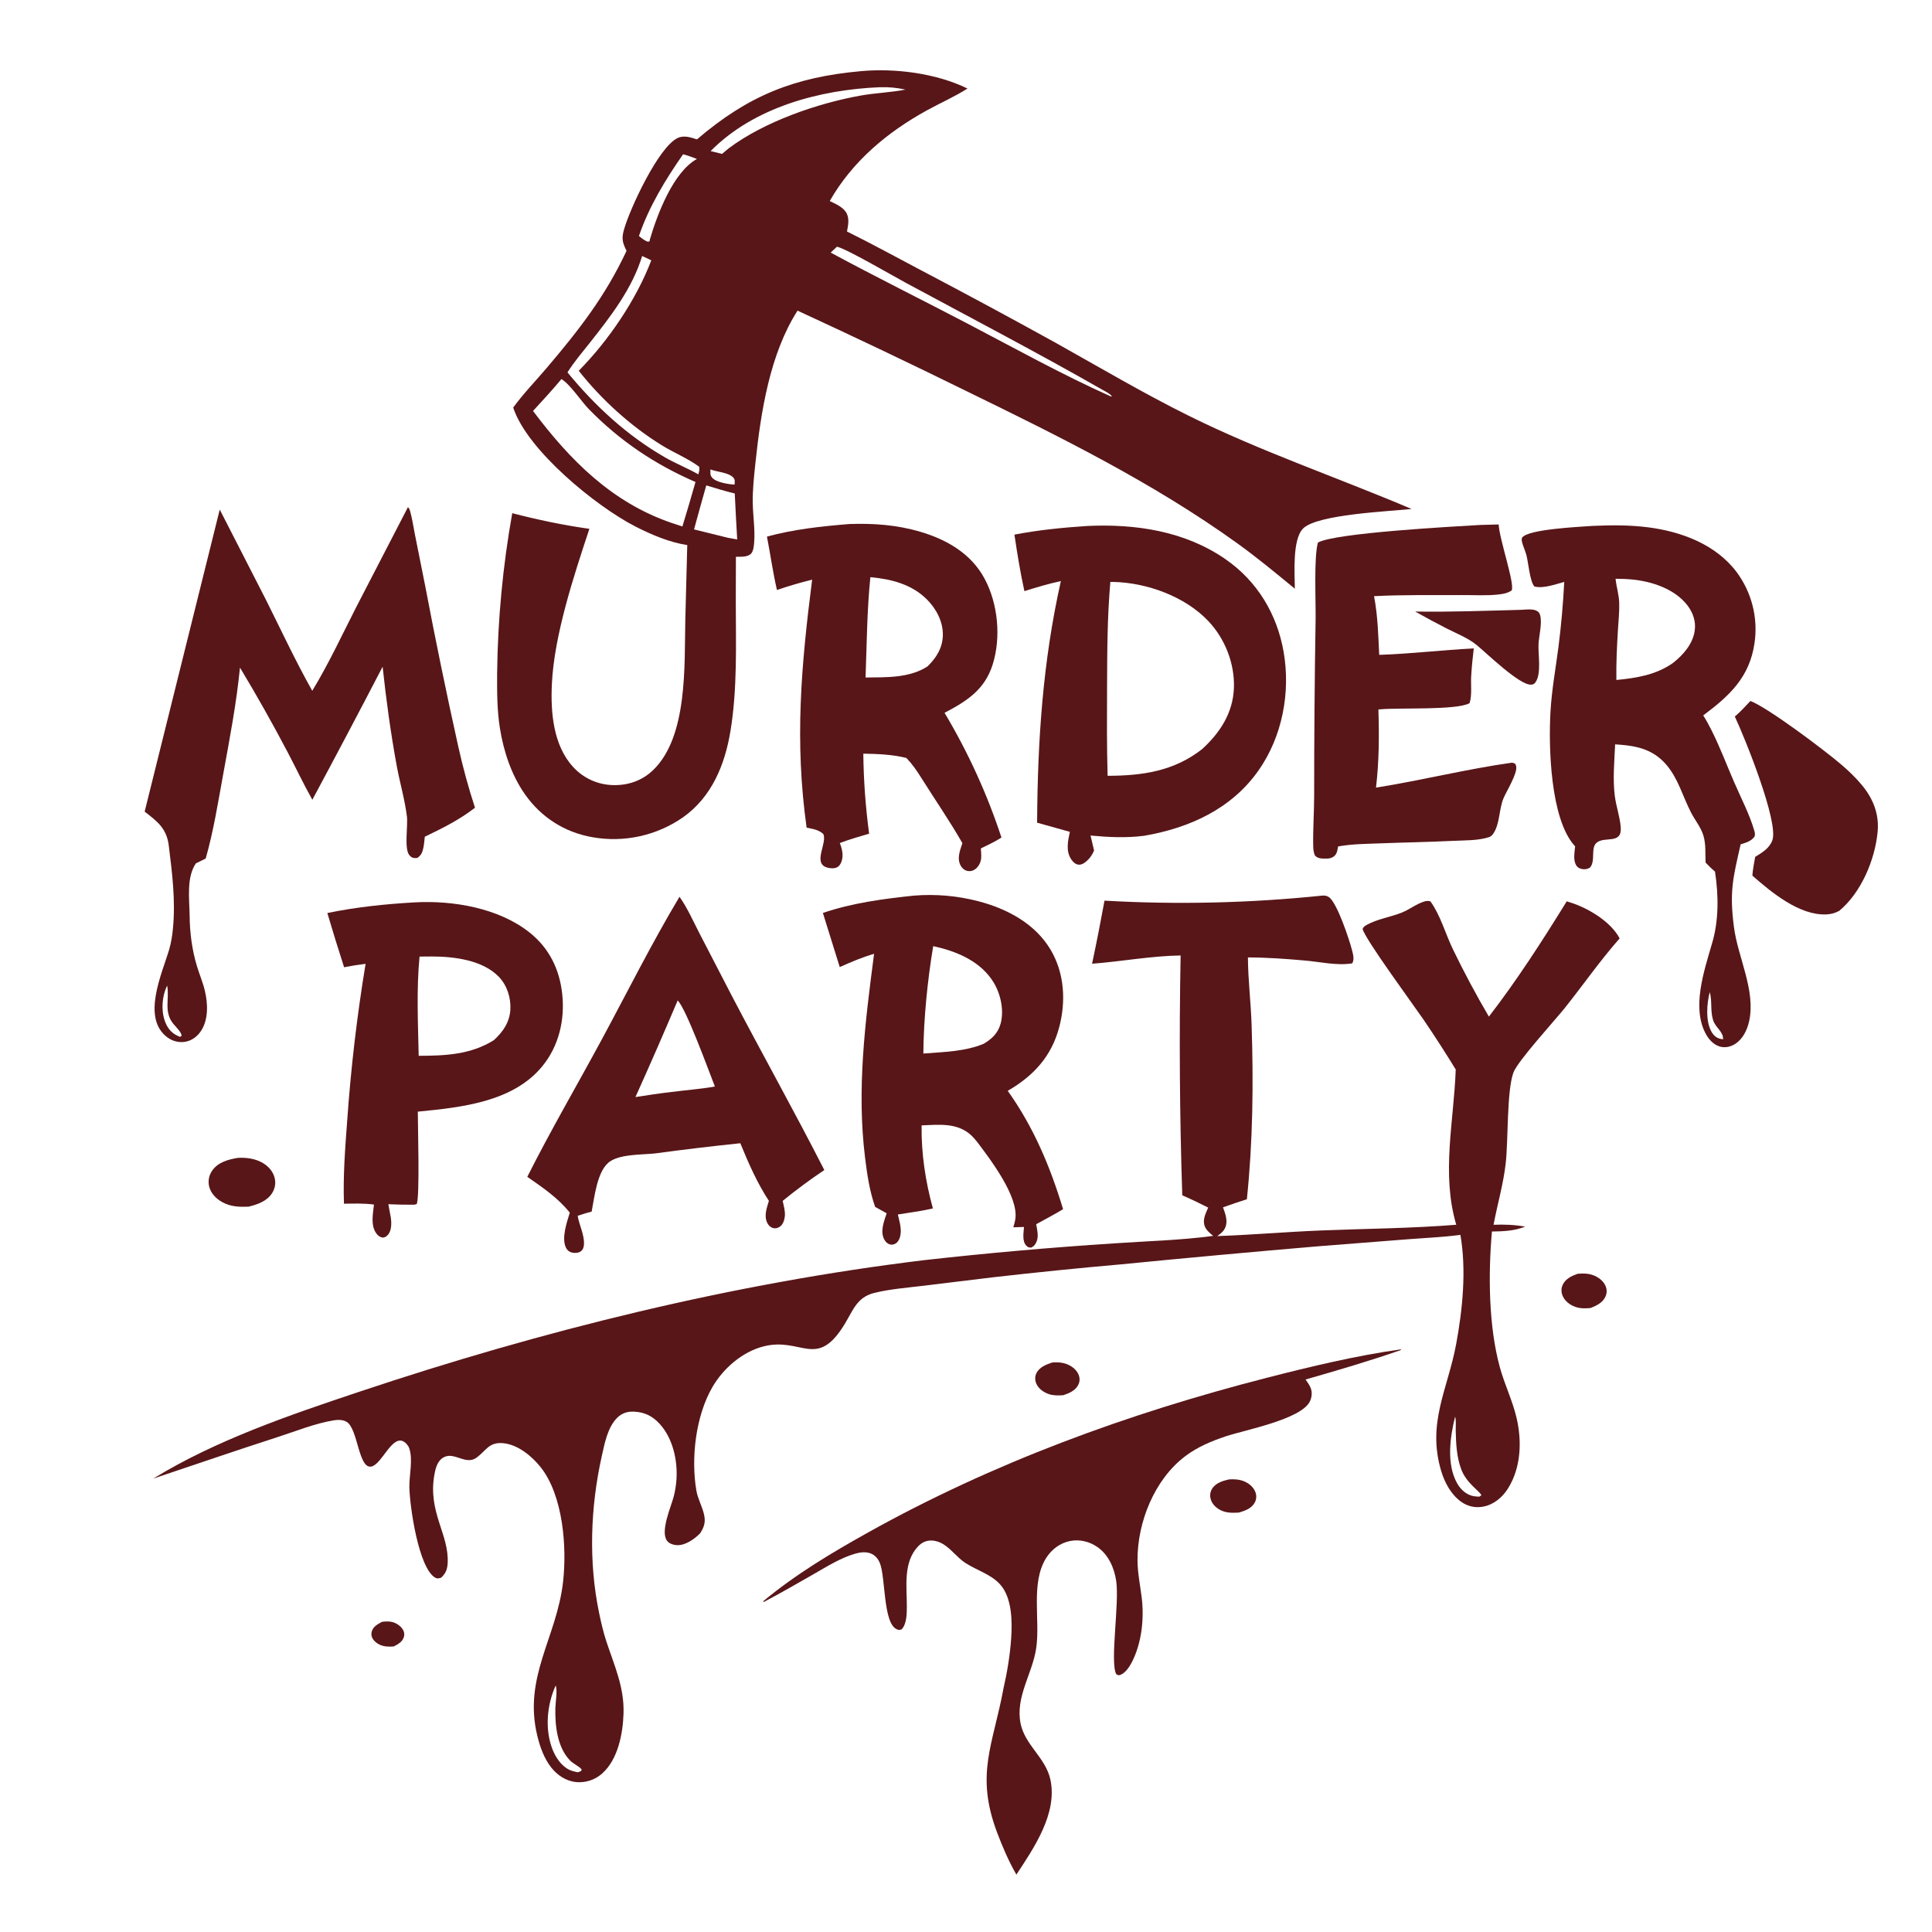
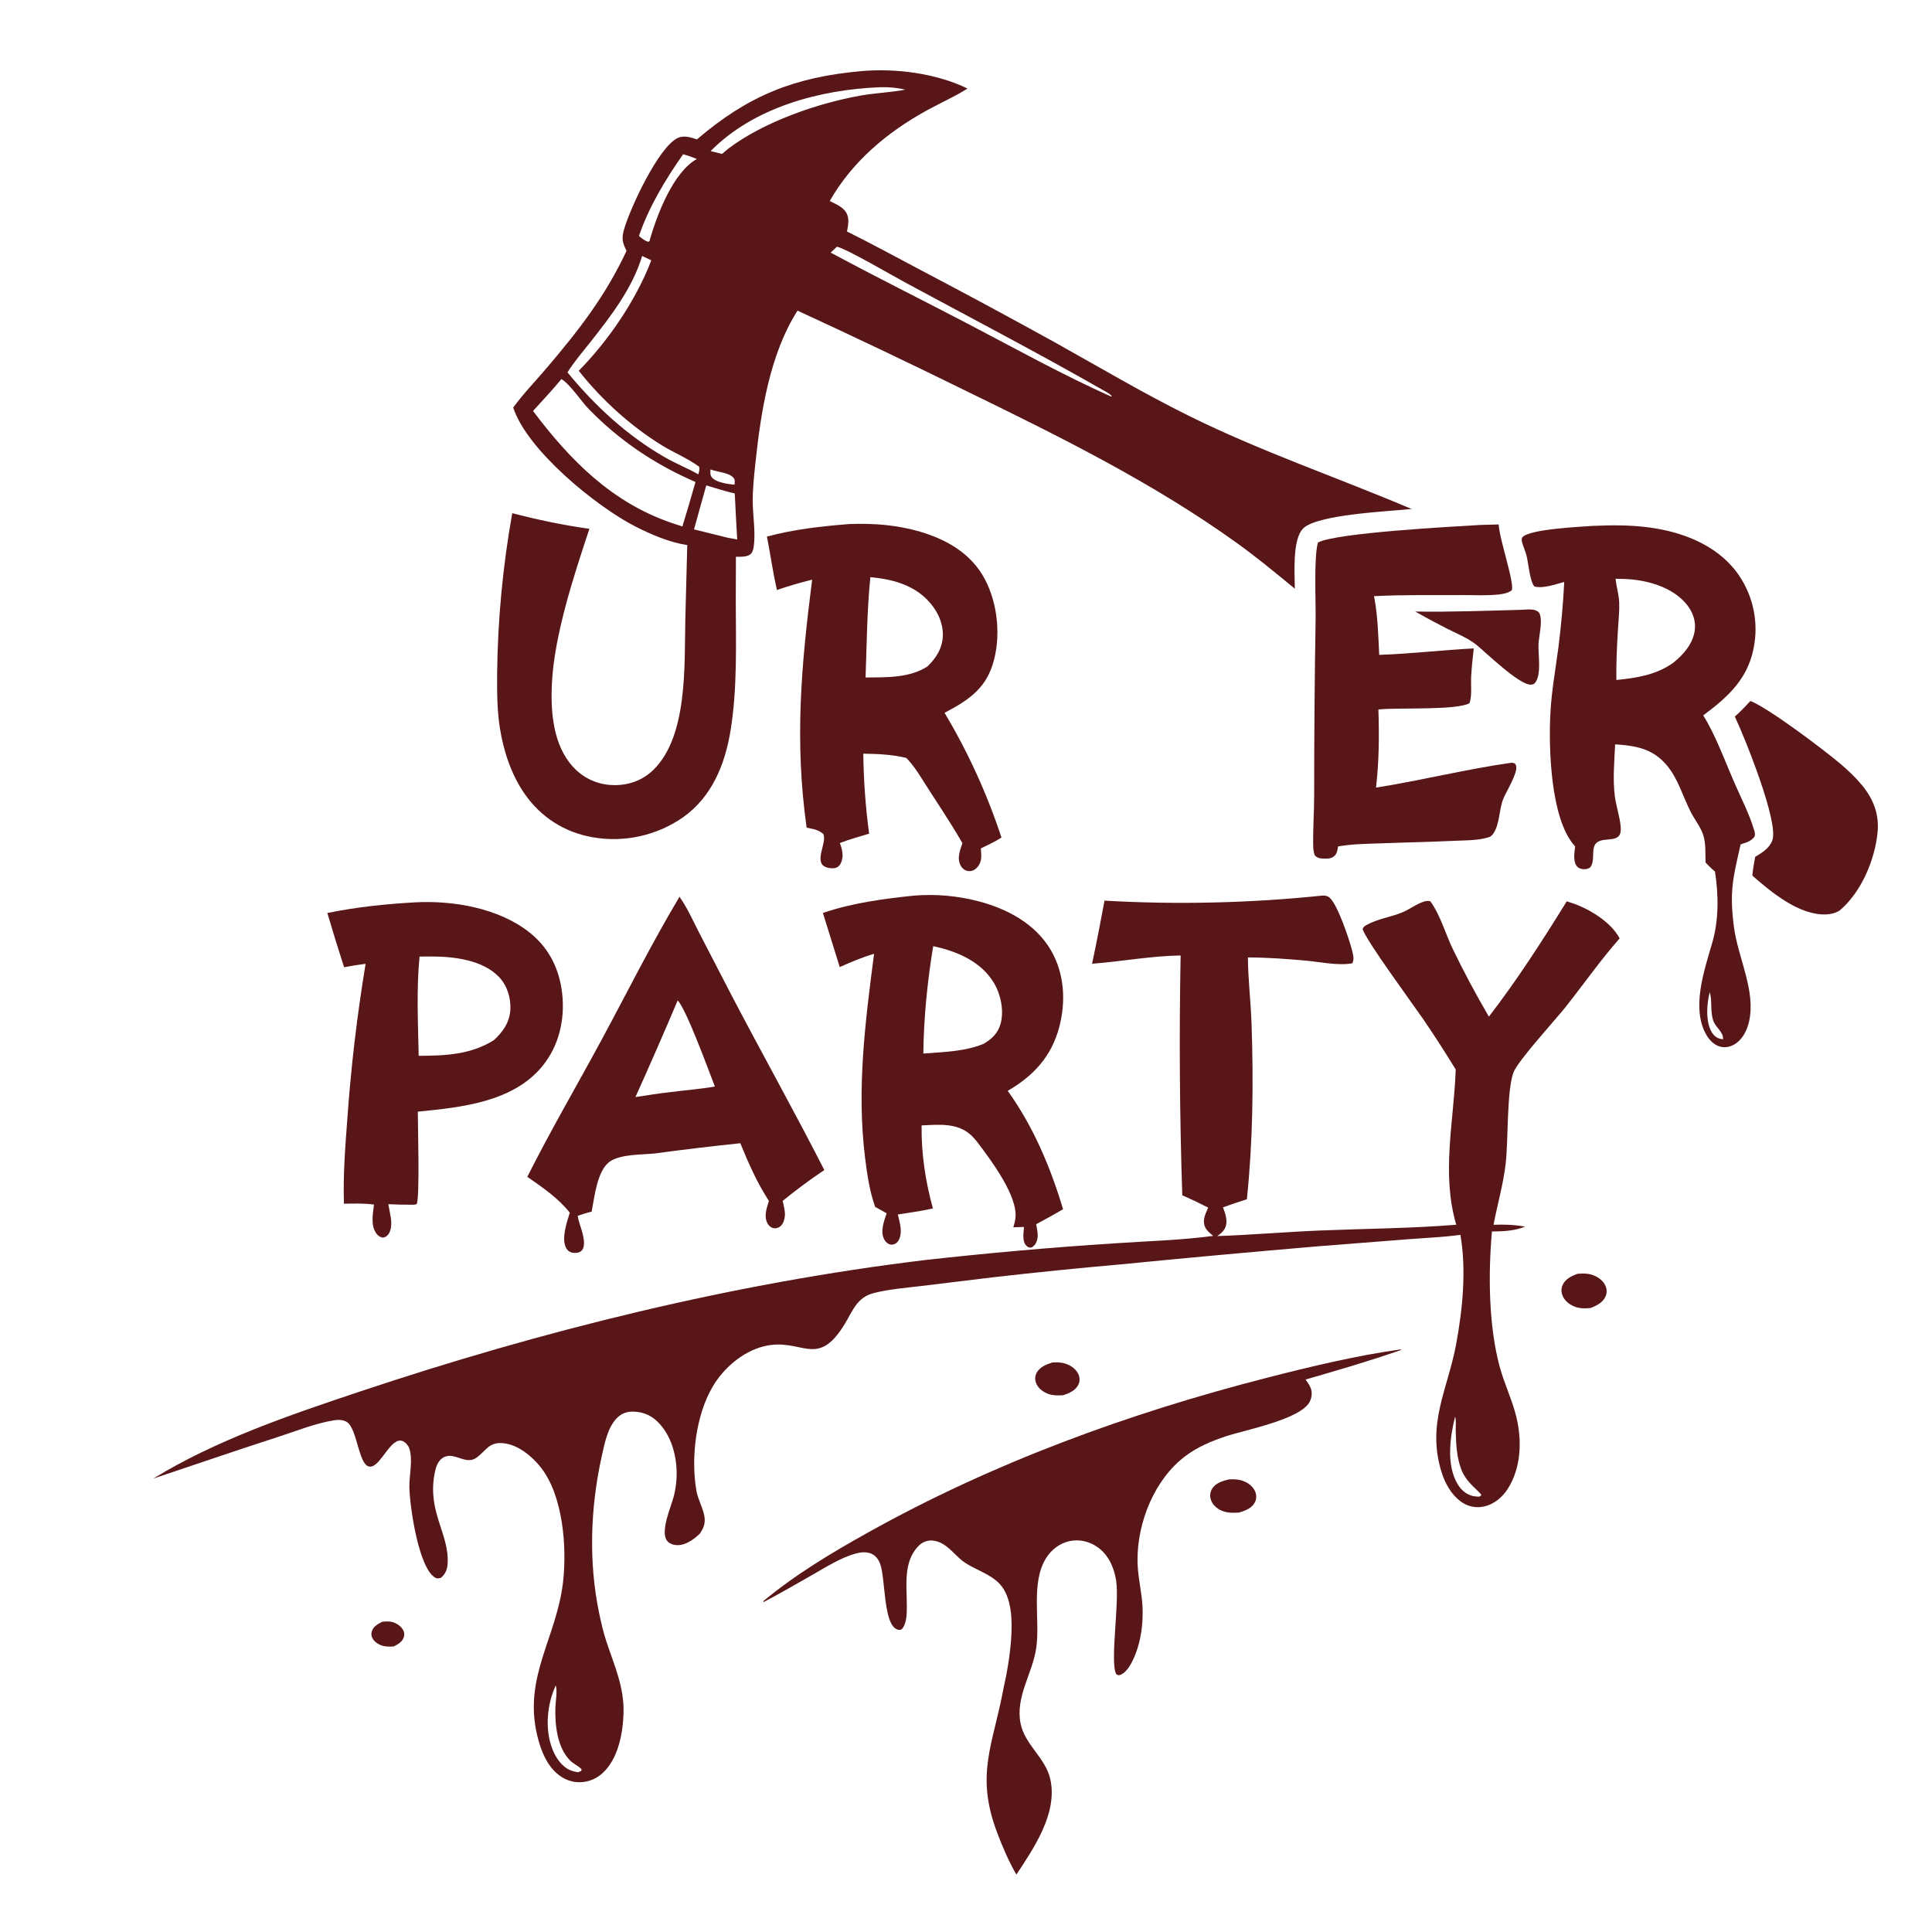
<svg xmlns="http://www.w3.org/2000/svg" width="1024" height="1024">
  <path fill="#581618" d="M202.539 859.579C204.17 859.407 206.085 859.278 207.693 859.645C210.002 860.173 212.531 861.84 213.667 863.958Q213.788 864.18 213.885 864.414Q213.983 864.648 214.055 864.891Q214.127 865.134 214.173 865.383Q214.22 865.632 214.24 865.884Q214.26 866.137 214.254 866.39Q214.248 866.643 214.215 866.894Q214.182 867.145 214.123 867.392Q214.064 867.638 213.98 867.877C213.119 870.337 210.882 871.523 208.709 872.646C207.409 872.791 206.105 872.769 204.803 872.66C202.21 872.445 199.558 871.221 197.942 869.131C196.991 867.901 196.616 866.408 197.004 864.886C197.712 862.108 200.212 860.826 202.539 859.579Z" />
  <path fill="#581618" d="M557.693 722.159C560.209 721.946 562.618 722.033 565.027 722.873C567.746 723.821 570.418 725.729 571.603 728.432C572.381 730.207 572.407 732.122 571.569 733.878C570.053 737.058 566.662 738.427 563.535 739.497C561.059 739.663 558.388 739.719 556.01 738.938C553.253 738.032 550.452 736.113 549.274 733.371C548.505 731.581 548.449 729.65 549.303 727.879C550.901 724.569 554.446 723.25 557.693 722.159Z" />
  <path fill="#581618" d="M651.395 784.112C654.173 783.949 656.943 784.067 659.536 785.187C662.048 786.271 664.359 788.182 665.364 790.786C666.036 792.527 666.002 794.451 665.179 796.136C663.54 799.488 659.978 800.686 656.665 801.697C653.069 801.882 649.741 801.991 646.495 800.19C644.191 798.91 642.277 796.923 641.627 794.312Q641.541 793.976 641.49 793.632Q641.439 793.289 641.423 792.942Q641.408 792.596 641.428 792.249Q641.447 791.903 641.503 791.56Q641.558 791.217 641.648 790.882Q641.737 790.547 641.861 790.223Q641.985 789.898 642.141 789.588Q642.297 789.278 642.484 788.986C644.454 785.945 648.071 784.88 651.395 784.112Z" />
  <path fill="#581618" d="M836.145 675.138C838.955 674.905 841.6 674.872 844.292 675.841C847.09 676.849 849.722 678.759 850.95 681.54C851.728 683.3 851.761 685.208 851.028 686.987C849.605 690.433 846.318 691.945 843.082 693.264C840.297 693.544 837.604 693.609 834.925 692.657C832.075 691.645 829.357 689.597 828.19 686.732C827.442 684.894 827.398 682.895 828.217 681.074C829.691 677.799 832.965 676.28 836.145 675.138Z" />
-   <path fill="#581618" d="M126.14 613.684C130.756 613.447 135.477 614.09 139.491 616.518C142.473 618.322 144.861 621.116 145.632 624.568C146.239 627.285 145.715 630.034 144.224 632.375C141.464 636.711 136.447 638.393 131.718 639.571C126.796 639.741 122.342 639.632 117.874 637.199C114.591 635.412 111.749 632.537 110.847 628.816Q110.719 628.278 110.65 627.73Q110.58 627.182 110.57 626.629Q110.559 626.077 110.607 625.526Q110.655 624.975 110.762 624.433Q110.868 623.891 111.032 623.363Q111.195 622.835 111.414 622.328Q111.633 621.82 111.905 621.339Q112.177 620.858 112.498 620.408C115.665 615.906 121.025 614.546 126.14 613.684Z" />
  <path fill="#581618" d="M805.999 323.229C808.383 323.15 812.112 322.592 814.285 323.648C815.513 324.244 815.964 324.829 816.318 326.112C817.443 330.189 815.733 336.903 815.463 341.128C815.115 346.579 817.166 357.036 813.819 361.629C813.123 362.585 812.681 362.805 811.483 362.877C805.388 363.241 787.977 346.226 782.694 341.913C778.215 338.204 771.804 335.676 766.614 333.032Q758.255 328.752 750.08 324.13C768.65 324.435 787.427 323.712 805.999 323.229Z" />
  <path fill="#581618" d="M927.763 371.524C937.319 375.254 966.958 397.588 975.717 405.064C979.691 408.456 983.523 412.089 986.858 416.12C992.844 423.358 996.084 431.518 995.168 441.026C993.741 455.828 986.448 473.098 974.865 482.745C972.679 483.958 970.546 484.534 968.046 484.652C953.746 485.329 938.904 472.966 928.791 464.091C929.023 460.768 929.716 457.441 930.277 454.158C933.938 451.927 937.758 449.669 939.358 445.444C942.979 435.884 924.572 390.505 919.492 379.79C922.469 377.249 925.092 374.376 927.763 371.524Z" />
  <path fill="#581618" d="M784.853 278.224L794.331 277.98C794.692 285.847 802.991 309.464 801.214 312.939C799.147 314.361 796.818 314.804 794.352 315.084C788.014 315.802 781.213 315.364 774.814 315.405C759.339 315.504 743.72 315.157 728.271 315.981C730.253 326.22 730.511 336.697 731.011 347.089C747.687 346.548 764.434 344.519 781.133 343.67C780.544 348.594 780.028 353.564 779.746 358.517C779.502 362.794 780.287 368.7 778.877 372.711C771.995 376.531 741.58 375.018 731.46 375.961L730.581 376.047C731.037 390.022 730.941 403.546 729.312 417.46C753.374 413.627 777.159 407.652 801.256 404.241C801.893 404.247 802.429 404.535 803.019 404.759C803.331 405.286 803.425 405.371 803.59 406.036C804.509 409.731 798.389 419.481 796.856 423.167C794.444 428.965 794.999 436.865 791.38 441.972C790.801 442.788 790.057 443.44 789.087 443.749C783.279 445.599 776.121 445.381 770.037 445.677C757.239 446.302 744.439 446.497 731.638 446.993C724.498 447.27 717.129 447.295 710.074 448.489L709.228 448.637C708.919 450.242 708.728 452.143 707.559 453.379C705.972 455.056 703.973 455.142 701.81 455.075C699.817 455.012 698.359 454.917 696.913 453.404C696.245 451.799 696.068 450.219 696.03 448.483C695.839 439.614 696.521 430.64 696.531 421.748Q696.522 375.011 697.299 328.283C697.459 318.878 696.303 295.382 698.531 287.559C707.82 282.418 770.167 279.081 784.853 278.224Z" />
  <path fill="#581618" d="M360.147 475.315C364.289 481.137 367.293 488.014 370.564 494.351L387.818 527.688C403.986 558.604 421.065 589.079 436.911 620.154Q425.474 627.794 414.831 636.505C415.383 638.935 416.199 641.919 416.006 644.401C415.85 646.411 415.048 649.081 413.238 650.232C412.107 650.951 410.949 651.264 409.629 650.869C408.32 650.477 407.332 649.472 406.724 648.28C404.77 644.451 406.397 640.296 407.529 636.499C401.319 627 396.654 616.425 392.39 605.937Q369.675 608.299 347.043 611.359C340.158 612.062 329.386 611.689 323.517 615.451C316.484 619.959 315.107 634.513 313.582 642.193C311.062 642.803 308.635 643.586 306.179 644.408C306.983 649.347 309.705 654.287 309.528 659.334C309.477 660.807 309.075 662.378 307.794 663.268C306.515 664.157 304.509 664.253 303.026 663.87C301.688 663.524 300.637 662.626 300.018 661.4C297.445 656.305 300.447 647.824 302.007 642.727C295.63 634.806 287.735 629.496 279.481 623.737C291.873 599.092 305.764 575.374 318.859 551.116C332.513 525.824 345.386 499.986 360.147 475.315ZM359.183 530.258Q348.29 555.997 336.793 581.471C342.979 580.526 349.159 579.535 355.379 578.839C363.173 577.794 371.186 577.272 378.903 575.871C375.638 567.563 363.698 534.68 359.183 530.258Z" />
  <path fill="#581618" d="M219.614 478.285C239.971 477.119 264.255 481.217 280.623 494.2C291.066 502.483 296.554 513.665 297.985 526.805C299.476 540.507 296.235 554.429 287.396 565.182C271.767 584.196 244.32 586.94 221.451 589.198C221.433 596.389 222.572 634.497 220.858 638.184L219.625 638.525Q212.724 638.576 205.83 638.254Q206.536 641.768 207.13 645.302C207.57 648.038 207.606 652.204 205.656 654.428C204.754 655.456 204.137 655.812 202.8 655.976C201.362 655.624 200.497 655.092 199.598 653.924C196.314 649.659 197.662 643.369 198.216 638.449C192.982 637.699 187.584 637.937 182.309 637.992C181.794 623.403 182.916 608.686 184.01 594.147Q186.923 552.27 193.775 510.855C189.936 511.311 186.178 511.919 182.386 512.665Q177.747 498.353 173.498 483.921C188.895 480.753 203.922 479.198 219.614 478.285ZM222.37 507.006C220.691 524.247 221.552 542.281 221.915 559.604C236.027 559.552 249.39 559.011 261.719 551.341C266.58 546.896 270.135 541.846 270.502 535.021C270.835 528.837 268.762 522.288 264.449 517.783C255.853 508.805 240.613 506.966 228.868 506.957Q225.619 506.959 222.37 507.006Z" />
  <path fill="#581618" d="M742.263 715.212L742.499 715.213L742.495 715.563C725.819 721.354 708.935 726.308 691.964 731.169C692.953 732.533 693.974 733.96 694.628 735.523C695.612 737.872 695.347 740.603 694.224 742.852C689.495 752.331 659.829 757.898 649.681 761.283C642.105 763.81 634.738 766.897 628.314 771.724C611.821 784.117 602.753 806.95 602.905 827.165C602.954 833.67 604.299 840.119 605.107 846.559C606.531 857.909 605.132 870.99 599.784 881.237C598.535 883.632 596.152 887.181 593.343 887.849C592.515 888.046 592.28 887.686 591.594 887.294C588.22 880.596 593.402 849.829 591.59 837.818C590.564 831.02 587.542 824.136 581.803 820.066C577.583 817.074 572.235 815.729 567.131 816.772C561.794 817.861 557.317 821.249 554.449 825.828C546.135 839.105 551.457 858.797 549.179 873.759C547.135 887.184 538.135 899.389 540.913 913.418C543.192 924.923 554.215 931.589 556.722 943.179C560.606 961.128 548.02 979.432 538.705 993.581C534.623 986.503 531.343 978.846 528.461 971.205C516.802 940.295 526.378 924.776 531.907 894.696C533.855 886.206 535.336 877.175 535.936 868.487C536.552 859.565 536.452 846.747 530.045 839.731C525.119 834.336 517.674 832.277 511.668 828.39C507.334 825.584 504.252 821.043 499.834 818.372C497.991 817.258 495.765 816.528 493.6 816.502C490.846 816.47 488.51 817.603 486.63 819.581C478.567 828.069 480.672 840.878 480.645 851.482C480.636 855.227 480.596 860.875 477.83 863.631C476.66 863.944 476.424 864.037 475.264 863.519C468.008 860.28 469.42 835.83 466.315 828.396C465.336 826.053 463.665 824.086 461.209 823.251C458.641 822.378 455.853 822.744 453.3 823.472C445.44 825.715 437.978 830.497 430.917 834.513C422.262 839.437 413.583 844.513 404.755 849.112L404.524 848.688C421.657 834.468 440.46 823.21 459.841 812.384C526.18 775.331 598.015 749.091 671.499 730.243C694.839 724.257 718.397 718.601 742.263 715.212Z" />
  <path fill="#581618" d="M450.287 277.74C463.045 277.303 475.314 278.193 487.634 281.803C501.783 285.95 514.759 293.417 521.888 306.773C528.978 320.056 530.66 337.871 526.128 352.231C521.913 365.586 512.455 371.597 500.626 377.803Q505.296 385.62 509.527 393.682Q513.758 401.745 517.539 410.028Q521.319 418.312 524.636 426.791Q527.954 435.271 530.799 443.92C527.313 446.149 523.591 447.89 519.874 449.688C519.973 451.337 520.154 453.098 520.044 454.747C519.901 456.88 518.832 459.113 517.165 460.479C515.951 461.474 514.363 461.941 512.804 461.624C511.24 461.306 509.96 460.228 509.203 458.853C507.054 454.946 508.817 450.749 510.093 446.896C503.4 435.144 495.497 423.765 488.31 412.284C485.96 408.495 483.496 404.966 480.412 401.736C473.053 399.88 465.127 399.585 457.572 399.458Q457.817 420.758 460.654 441.87C455.442 443.408 450.204 444.869 445.131 446.83C446.025 449.062 446.747 451.825 446.534 454.244C446.377 456.03 445.598 458.451 444.024 459.489C442.411 460.553 439.636 460.287 437.907 459.656C430.855 457.081 438.591 446.756 436.352 442.024C433.86 439.75 430.721 439.327 427.527 438.69C421.089 392.757 424.631 352.871 430.451 307.235Q421.004 309.556 411.804 312.72C409.645 303.379 408.325 293.822 406.501 284.404C420.741 280.527 435.619 278.909 450.287 277.74ZM461.311 305.901C459.519 323.477 459.415 341.425 458.769 359.089C469.732 358.953 481.993 359.447 491.568 353.23C496.299 348.69 499.64 343.309 499.735 336.548C499.835 329.407 496.188 322.582 491.207 317.639C483.122 309.616 472.314 306.918 461.311 305.901Z" />
  <path fill="#581618" d="M484.415 474.695Q488.692 474.347 492.983 474.359Q497.274 474.37 501.549 474.741Q505.825 475.111 510.054 475.839Q514.283 476.566 518.436 477.645C533.731 481.598 548.79 489.589 556.991 503.628C564.202 515.972 565.019 530.802 561.406 544.435C557.281 559.997 547.768 570.237 534.117 578.168C547.833 597.37 556.674 618.442 563.456 640.903C558.817 643.71 553.941 646.238 549.197 648.87C549.689 651.679 550.522 654.862 549.568 657.648C549.005 659.295 548.157 660.503 546.564 661.254C545.261 661.19 544.921 661.195 543.946 660.202C541.641 657.856 542.544 653.246 542.744 650.314L537.084 650.499C537.489 649.037 537.951 647.52 538.164 646.013C539.847 634.092 525.016 614.671 517.909 605.222C516.952 604.066 515.99 602.893 514.897 601.861C507.535 594.914 497.718 596.099 488.465 596.481C488.266 611.404 490.506 626.141 494.454 640.506C488.381 641.917 482.029 642.691 475.872 643.713C476.587 646.731 477.589 650.097 477.416 653.215C477.304 655.216 476.619 657.758 474.881 658.964C473.91 659.638 472.742 659.895 471.599 659.545C470.239 659.128 469.262 658.082 468.629 656.851C466.425 652.561 468.549 647.277 469.951 643.068L463.837 639.669C460.911 631.355 459.627 622.635 458.54 613.92C453.982 577.39 458.56 541.76 463.28 505.543C457.005 507.363 451.033 509.908 445.081 512.571L436.149 483.883C451.704 478.571 468.146 476.411 484.415 474.695ZM494.621 501.484C491.599 519.523 489.531 540.133 489.396 558.398C500.062 557.541 511.426 557.391 521.422 553.203C525.772 550.617 528.974 547.56 530.351 542.542C532.266 535.565 530.366 526.813 526.651 520.726C520.041 509.894 508.027 504.573 496.147 501.831L494.621 501.484Z" />
-   <path fill="#581618" d="M216.219 268.795C216.893 269.422 217.144 270.128 217.39 270.999C218.514 274.99 219.112 279.336 219.94 283.408L225.398 310.725Q233.478 353.339 242.892 395.678Q246.536 412.107 251.75 428.108C243.485 434.549 234.531 438.957 225.146 443.488C224.941 445.468 224.782 447.5 224.376 449.451C223.888 451.798 223.188 453.402 221.162 454.731C219.857 454.831 218.823 454.91 217.732 454.02C217.471 453.807 217.224 453.574 217.004 453.318C214.097 449.919 216.295 437.683 215.672 432.69C214.556 423.756 211.903 414.777 210.272 405.894C207.091 388.574 204.669 370.879 202.798 353.37Q184.426 388.761 165.548 423.884C160.864 415.601 156.814 406.915 152.362 398.497Q140.42 375.807 127.19 353.842C125.325 372.815 121.698 391.74 118.275 410.488C115.567 425.315 113.172 440.547 109.023 455.038L103.8 457.615C98.745 465.119 100.361 476.446 100.507 485.048C100.576 494.268 101.74 503.378 104.425 512.211C105.731 516.509 107.521 520.695 108.57 525.064C110.195 531.829 110.538 540.208 106.641 546.258C104.742 549.206 101.912 551.439 98.423 552.118C95.061 552.771 91.483 551.889 88.743 549.859C74.811 539.537 85.956 515.907 89.669 503.244C90.729 499.629 91.302 495.904 91.662 492.16C93.095 477.243 91.277 462.889 89.445 448.122C88.326 439.094 83.45 435.413 76.669 430.172L116.47 270.083L141.04 318.073C149.068 334.131 156.679 350.491 165.502 366.129C174.123 351.984 181.166 336.794 188.681 322.037L216.219 268.795ZM88.597 522.388C85.89 527.857 85.322 535.323 87.346 541.088C88.605 544.671 90.615 547.372 94.09 548.977C94.53 549.181 94.976 549.371 95.42 549.566L96.293 548.918C96.014 546.915 93.237 544.296 91.935 542.725C86.596 536.287 89.939 529.375 88.597 522.388Z" />
  <path fill="#581618" d="M844.092 278.737C853.972 278.29 863.877 278.235 873.704 279.51C891.256 281.787 909.315 288.532 920.347 303.075Q921.095 304.074 921.793 305.109Q922.491 306.144 923.137 307.212Q923.783 308.28 924.376 309.379Q924.969 310.477 925.507 311.603Q926.045 312.73 926.527 313.881Q927.009 315.032 927.434 316.206Q927.859 317.38 928.226 318.573Q928.593 319.766 928.901 320.976Q929.208 322.186 929.456 323.409Q929.704 324.632 929.892 325.866Q930.079 327.1 930.206 328.342Q930.332 329.584 930.398 330.831Q930.463 332.077 930.467 333.325Q930.471 334.574 930.414 335.821Q930.356 337.068 930.238 338.31Q930.119 339.553 929.94 340.788C927.342 358.923 916.703 368.753 902.741 379.188C904.349 381.682 905.756 384.309 907.092 386.957C911.611 395.918 915.157 405.404 919.153 414.61C922.702 422.79 927.131 431.289 929.683 439.826C930.073 441.128 930.388 442.072 929.95 443.411C928.125 445.914 925.385 446.618 922.572 447.529C918.52 465.356 916.559 472.545 919.035 491.445C921.137 507.488 930.657 525.043 927.08 541.259C926.04 545.976 923.68 550.873 919.418 553.461C917.128 554.851 914.408 555.432 911.782 554.754C908.388 553.878 905.838 551.111 904.196 548.137C896.493 534.187 903.182 514.707 907.241 500.626C911.066 488.23 910.935 474.639 908.982 461.943C907.182 460.477 905.603 458.837 903.993 457.171C903.775 452.379 904.235 447.64 902.868 442.962C901.586 438.572 898.361 434.687 896.265 430.628C891.879 422.136 889.462 412.526 883.063 405.177C875.67 396.686 866.652 395.193 856.055 394.512C855.653 403.394 854.749 413.029 855.876 421.841C856.59 427.423 858.605 432.937 859.024 438.52C859.704 447.582 850.888 443.223 846.478 446.474C842.754 449.219 845.943 456.228 842.689 459.878C841.485 460.514 840.673 460.785 839.293 460.704C837.833 460.62 836.457 460.107 835.588 458.874C833.649 456.12 834.562 451.713 834.856 448.588L834.408 448.088C821.781 433.803 820.698 396.247 821.781 377.285C822.44 365.754 824.522 354.381 826.014 342.943Q828.192 325.745 829.079 308.432C824.37 309.68 818.104 312.057 813.28 310.871C810.756 307.993 810.096 298.054 808.971 294.016C808.409 291.999 807.525 290.055 806.914 288.043C806.668 287.235 806.247 285.65 806.805 284.892C810.073 280.448 837.16 279.258 844.092 278.737ZM856.287 306.751L856.33 307.159C856.789 311.239 858.075 315.285 858.209 319.388C858.37 324.265 857.803 329.305 857.516 334.185C857.001 342.947 856.569 351.613 856.715 360.399C867.358 359.37 877.813 357.714 886.746 351.362C892.16 347.091 897.25 341.311 898.244 334.221C898.939 329.264 897.294 324.609 894.249 320.711C887.524 312.102 875.591 308.182 865.1 307.151C862.164 306.863 859.234 306.781 856.287 306.751ZM906.206 525.835C904.593 531.898 903.932 541.222 907.127 546.85C908.194 548.728 909.695 550.13 911.849 550.612C912.31 550.715 912.779 550.778 913.245 550.848C913.557 546.863 909.116 544.541 908.001 540.745C907.933 540.512 907.855 540.282 907.791 540.047C906.523 535.455 907.493 530.272 906.206 525.835Z" />
-   <path fill="#581618" d="M576.226 278.777C601.892 277.578 628.013 281.46 649.554 296.396C666.335 308.03 676.83 325.394 680.336 345.432C684.103 366.964 679.667 390.398 667.036 408.365C652.676 428.791 630.369 438.848 606.391 442.987C596.953 444.199 587.442 443.752 578.001 442.846L579.884 450.81C579.071 452.578 578.281 454.064 576.897 455.459C575.52 456.846 573.649 458.569 571.517 458.273C569.964 458.056 568.739 456.871 567.886 455.642C564.785 451.178 566.013 445.787 567.047 440.895L549.692 436.04C549.942 392.375 552.71 350.754 562.274 307.994C555.762 309.382 549.304 311.308 542.957 313.311C540.761 303.398 539.161 293.401 537.668 283.362C550.505 280.889 563.191 279.648 576.226 278.777ZM588.51 308.414C586.892 326.884 586.833 345.312 586.768 363.833C586.711 379.635 586.586 395.397 587.06 411.195C605.514 411.157 622.392 408.724 637.296 396.923C646.725 388.223 653.502 377.831 653.998 364.677C654.485 351.743 649.3 338.52 640.415 329.155C628.024 316.094 607.879 308.833 590.097 308.434Q589.304 308.413 588.51 308.414Z" />
  <path fill="#581618" d="M700.706 474.698C702.014 474.581 703.157 474.705 704.283 475.44C708.677 478.304 715.251 498.296 716.617 503.682C717.173 505.872 717.944 508.536 716.704 510.59C708.932 511.94 699.63 509.806 691.781 509.113C681.687 508.222 671.56 507.468 661.422 507.459C661.501 519.32 662.97 531.201 663.37 543.063C664.406 573.793 664.059 605.03 660.866 635.635Q654.497 637.645 648.216 639.914C649.241 642.728 650.475 645.974 649.902 649.016C649.341 651.992 647.532 653.495 645.15 655.149C663.463 654.524 681.771 652.912 700.094 652.174C723.944 651.212 748.063 651.069 771.841 649.141C763.858 622.011 770.583 594.467 771.566 566.862Q763.375 553.48 754.558 540.502C749.583 533.209 723.531 497.832 722.22 492.39C722.57 491.262 723.439 490.742 724.422 490.196C730.031 487.083 736.964 486.087 742.916 483.72C747.003 482.095 750.544 479.177 754.769 477.853C755.999 477.468 756.877 477.391 758.145 477.726C763.409 485.02 766.084 494.787 769.979 502.939Q778.841 521.269 789.142 538.83C804.159 519.368 817.486 498.618 830.402 477.726L832.509 478.392C841.743 481.305 853.819 488.518 858.44 497.373C848.124 509.07 839.113 522.036 829.392 534.233C824.37 540.535 804.264 562.507 802.119 568.532C798.565 578.517 799.441 604.419 798.056 616.603C796.808 627.583 793.67 638.303 791.603 649.154C797.366 648.949 802.698 649.113 808.385 650.152C802.478 652.454 796.989 652.625 790.75 652.728C788.763 675.312 788.958 702.787 794.943 724.666C797.405 733.665 801.565 742.12 803.741 751.209C806.734 763.711 806.231 777.894 799.207 789.017C796.293 793.631 791.745 797.44 786.297 798.52C782.034 799.365 777.926 798.474 774.397 795.936C769.135 792.153 765.76 785.935 763.916 779.842C756.176 754.267 767.337 736.404 771.782 712.467C775.224 693.932 777.282 673.152 774.047 654.51C765.032 655.706 755.787 656.101 746.716 656.793L698.838 660.543Q646.579 664.979 594.383 670.11Q560.309 673.106 526.325 676.994L488.332 681.601C480.043 682.611 471.435 683.266 463.324 685.292C454.272 687.554 452.184 694.36 447.804 701.606C432.91 726.246 424.937 708.441 404.659 713.627C393.394 716.508 383.304 725.306 377.552 735.256C368.729 750.515 366.155 772.809 369.086 790C369.824 794.331 372.104 798.257 373.111 802.506C374.016 806.326 373.43 808.961 371.365 812.224L371.012 812.77C368.056 815.725 363.466 819.021 359.11 818.966C357.141 818.941 354.74 818.268 353.524 816.608C349.853 811.593 355.664 798.651 357.075 793.248Q358.21 788.833 358.532 784.285C359.225 774.109 356.668 762.363 349.608 754.65C345.782 750.469 341.554 748.44 335.958 748.198C332.511 748.05 329.606 749.008 327.126 751.452C322.025 756.481 320.408 765.224 318.91 771.973C312.939 798.866 311.904 827.687 317.511 854.759C318.573 859.887 319.737 864.983 321.377 869.961C325.636 882.888 330.939 894.276 330.481 908.236C330.133 918.824 327.573 932.463 319.269 939.881Q318.922 940.197 318.558 940.494Q318.195 940.791 317.817 941.069Q317.439 941.347 317.048 941.605Q316.656 941.864 316.251 942.101Q315.847 942.339 315.43 942.556Q315.014 942.772 314.587 942.967Q314.16 943.162 313.724 943.334Q313.287 943.507 312.843 943.657Q312.398 943.807 311.946 943.933Q311.495 944.06 311.037 944.163Q310.579 944.267 310.117 944.346Q309.654 944.426 309.188 944.482Q308.722 944.537 308.254 944.569Q307.786 944.601 307.317 944.608Q306.847 944.615 306.378 944.599Q305.909 944.582 305.442 944.541C300.037 944.042 295.403 940.943 292.106 936.741C288.357 931.962 286.209 925.864 284.788 920.024C277.231 888.969 294.983 868.077 298.404 838.687C300.567 820.095 298.479 792.564 286.484 777.55C281.794 771.68 274.395 765.615 266.658 764.916C259.123 764.234 257.811 768.722 252.695 772.503C248.24 775.795 243.828 772.264 239.271 771.679C237.338 771.43 235.3 772.014 233.843 773.32C231.581 775.348 230.771 778.638 230.254 781.508C226.62 801.657 238.208 813.25 237.257 828.725C237.062 831.893 236.141 834.086 233.797 836.216C232.579 836.568 231.796 836.85 230.62 836.166C221.897 831.084 217.192 798.725 216.976 788.293C216.844 781.895 219.008 773.631 216.874 767.539C216.365 766.086 214.838 764.327 213.356 763.772C207.433 761.554 202.432 775.678 197.106 777.228C189.937 779.314 189.821 756.982 183.624 753.555C181.594 752.432 179.151 752.445 176.921 752.805C167.024 754.402 156.56 758.651 146.998 761.731C124.982 768.823 103.157 776.372 81.221 783.696C114.369 763.328 153.478 750.014 190.316 737.695C287.255 705.28 388.479 680.154 490.051 667.88Q540.069 662.277 590.294 659.025C607.769 657.798 625.685 657.394 643.022 655.042C641.299 653.642 639.278 652.006 638.51 649.848C637.284 646.401 639.017 643.165 640.363 640.059Q633.597 636.574 626.631 633.51Q624.541 569.977 625.753 506.423C610.196 506.644 594.378 509.621 578.82 510.796Q582.36 494.127 585.409 477.361Q614.24 479.006 643.111 478.339Q671.981 477.673 700.706 474.698ZM294.544 893.308C289.904 903.49 288.694 916.4 292.759 927.004C294.424 931.349 297.552 936.142 301.949 938.113C303.312 938.724 304.803 939.052 306.257 939.364L308.053 938.666L308.257 937.75C306.446 935.819 303.907 934.937 302.044 933.001C295.306 925.998 294.098 914.321 294.366 905.072C294.46 901.811 295.516 896.272 294.544 893.308ZM771.244 750.828C768.532 761.665 766.527 776.132 772.411 786.367C774.124 789.346 776.864 791.93 780.247 792.816C781.494 793.143 782.765 793.217 784.047 793.271L785.152 792.527C784.469 790.393 777.329 786.333 774.5 778.807C772.034 772.248 771.716 765.198 771.562 758.27C771.512 756.037 771.855 752.95 771.244 750.828Z" />
  <path fill="#581618" d="M456.491 37.693C474.663 36.077 496.293 38.861 512.787 46.921C506.018 51.248 498.421 54.565 491.363 58.445C470.313 70.019 451.796 85.477 439.78 106.548C442.736 108.019 446.443 109.538 448.321 112.363C450.388 115.472 449.55 119.276 448.927 122.701C462.198 129.267 475.243 136.426 488.345 143.332Q523.918 162.02 559.091 181.45C582.543 194.547 605.831 208.345 629.888 220.279C668.177 239.275 708.899 253.081 748.191 269.775C736.298 271.048 698.186 272.585 690.662 280.125C684.835 285.963 686.252 304.5 686.285 312.027C676.22 303.762 666.178 295.429 655.599 287.825C610.794 255.622 561.215 231.183 511.772 207.067Q467.505 185.303 422.71 164.648C408.043 187.553 403.282 218.269 400.443 244.907C399.685 252.028 398.843 259.512 398.978 266.675C399.104 273.41 400.224 280.454 399.746 287.151C399.618 288.953 399.433 291.729 398.265 293.219C396.557 295.397 392.535 295.058 390.049 295.097L389.979 318.75C390.026 341.4 390.856 364.869 387.19 387.297C384.262 405.202 377.289 422.389 362.039 433.177Q360.748 434.076 359.416 434.91Q358.083 435.745 356.711 436.514Q355.339 437.282 353.931 437.983Q352.523 438.684 351.082 439.315Q349.642 439.946 348.172 440.506Q346.703 441.066 345.208 441.554Q343.712 442.042 342.195 442.456Q340.678 442.87 339.143 443.209Q337.607 443.549 336.057 443.813Q334.507 444.078 332.945 444.266Q331.384 444.454 329.815 444.566Q328.246 444.678 326.674 444.713Q325.102 444.748 323.53 444.706Q321.958 444.665 320.39 444.546Q318.821 444.428 317.261 444.233Q315.7 444.039 314.151 443.768C299.321 441.216 286.798 433.235 278.168 420.897C271.012 410.666 266.929 398.23 264.962 385.985C263.425 376.412 263.436 366.536 263.488 356.862Q263.733 335.516 265.74 314.263Q267.747 293.01 271.502 271.995C285.085 275.512 298.488 278.344 312.386 280.284C304.22 304.98 293.704 336.614 292.502 362.624C291.814 377.51 293.173 394.981 303.787 406.528Q304.289 407.078 304.819 407.601Q305.349 408.125 305.904 408.621Q306.459 409.117 307.039 409.584Q307.619 410.052 308.221 410.49Q308.824 410.927 309.448 411.334Q310.071 411.741 310.715 412.115Q311.359 412.49 312.02 412.832Q312.682 413.173 313.36 413.481Q314.038 413.789 314.731 414.063Q315.423 414.336 316.129 414.574Q316.835 414.812 317.551 415.014Q318.268 415.216 318.994 415.382Q319.72 415.548 320.454 415.677Q321.187 415.805 321.926 415.897Q322.665 415.989 323.408 416.043Q324.151 416.097 324.895 416.114C332.882 416.345 340.366 413.772 346.167 408.172C364.599 390.381 362.698 352.747 363.224 328.787L364.26 288.893C354.815 287.484 345.124 283.331 336.677 279.008C316.055 268.453 279.411 238.691 272.006 216.009C277.377 208.641 283.955 201.864 289.866 194.905C306.933 174.815 320.817 157.007 332.082 132.947C329.815 128.395 329.374 126.327 330.801 121.419C334.087 110.12 348.974 78.138 359.066 73.195C362.412 71.556 366.108 72.782 369.403 73.874C396.678 50.553 421.109 40.878 456.491 37.693ZM297.577 200.909C292.771 206.724 287.592 212.243 282.513 217.819C302.182 243.94 324.297 266.345 356.028 277.183L361.684 279.036Q365.278 267.291 368.625 255.474C347.126 246.141 328.493 233.656 312.111 216.852C307.863 212.495 302.413 203.928 297.577 200.909ZM340.348 135.676C335.215 152.786 323.701 167.667 312.752 181.509C308.67 186.669 304.269 191.798 300.768 197.374C315.52 215.267 332.286 230.818 352.48 242.426C358.225 245.728 364.411 248.163 370.143 251.409C370.511 249.858 370.989 248.868 370.506 247.329C364.476 242.898 357.191 239.97 350.792 236.024C334.261 225.827 318.754 211.76 306.751 196.507C322.502 180.561 337.198 158.934 345.203 137.982L340.348 135.676ZM443.601 130.76L440.274 133.88C464.395 146.896 489.002 159.06 513.291 171.768C538.191 184.795 562.949 198.55 588.591 210.038L589.412 210.19C588.341 208.617 585.964 207.532 584.321 206.593C550.014 186.986 514.856 168.642 480.073 149.882C473.665 146.426 448.471 131.747 443.601 130.76ZM466.417 46.223C434.545 47.523 399.637 56.818 376.643 80.079L382.681 81.569L386.246 78.604C404.961 64.55 433.163 54.752 456.184 50.647C464.042 49.246 472.079 49.025 479.904 47.5C475.349 46.482 471.08 46.086 466.417 46.223ZM374.345 257.265Q371.036 268.912 367.856 280.594L386.019 285.086L390.735 285.913Q390.005 273.737 389.44 261.553C384.337 260.331 379.355 258.813 374.345 257.265ZM362.054 81.774C352.67 95.216 343.981 109.488 338.652 125.079C340.234 126.359 341.573 127.517 343.53 128.179L344.326 127.792L344.464 126.876C348.31 113.758 356.731 91.281 369.373 84.251C366.954 83.332 364.57 82.402 362.054 81.774ZM376.563 248.803C376.546 250.612 376.192 251.753 377.479 253.204C379.714 255.725 386.126 256.666 389.331 256.855C389.393 255.215 389.786 254.241 388.518 252.98C385.871 250.348 380.001 250.166 376.563 248.803Z" />
</svg>